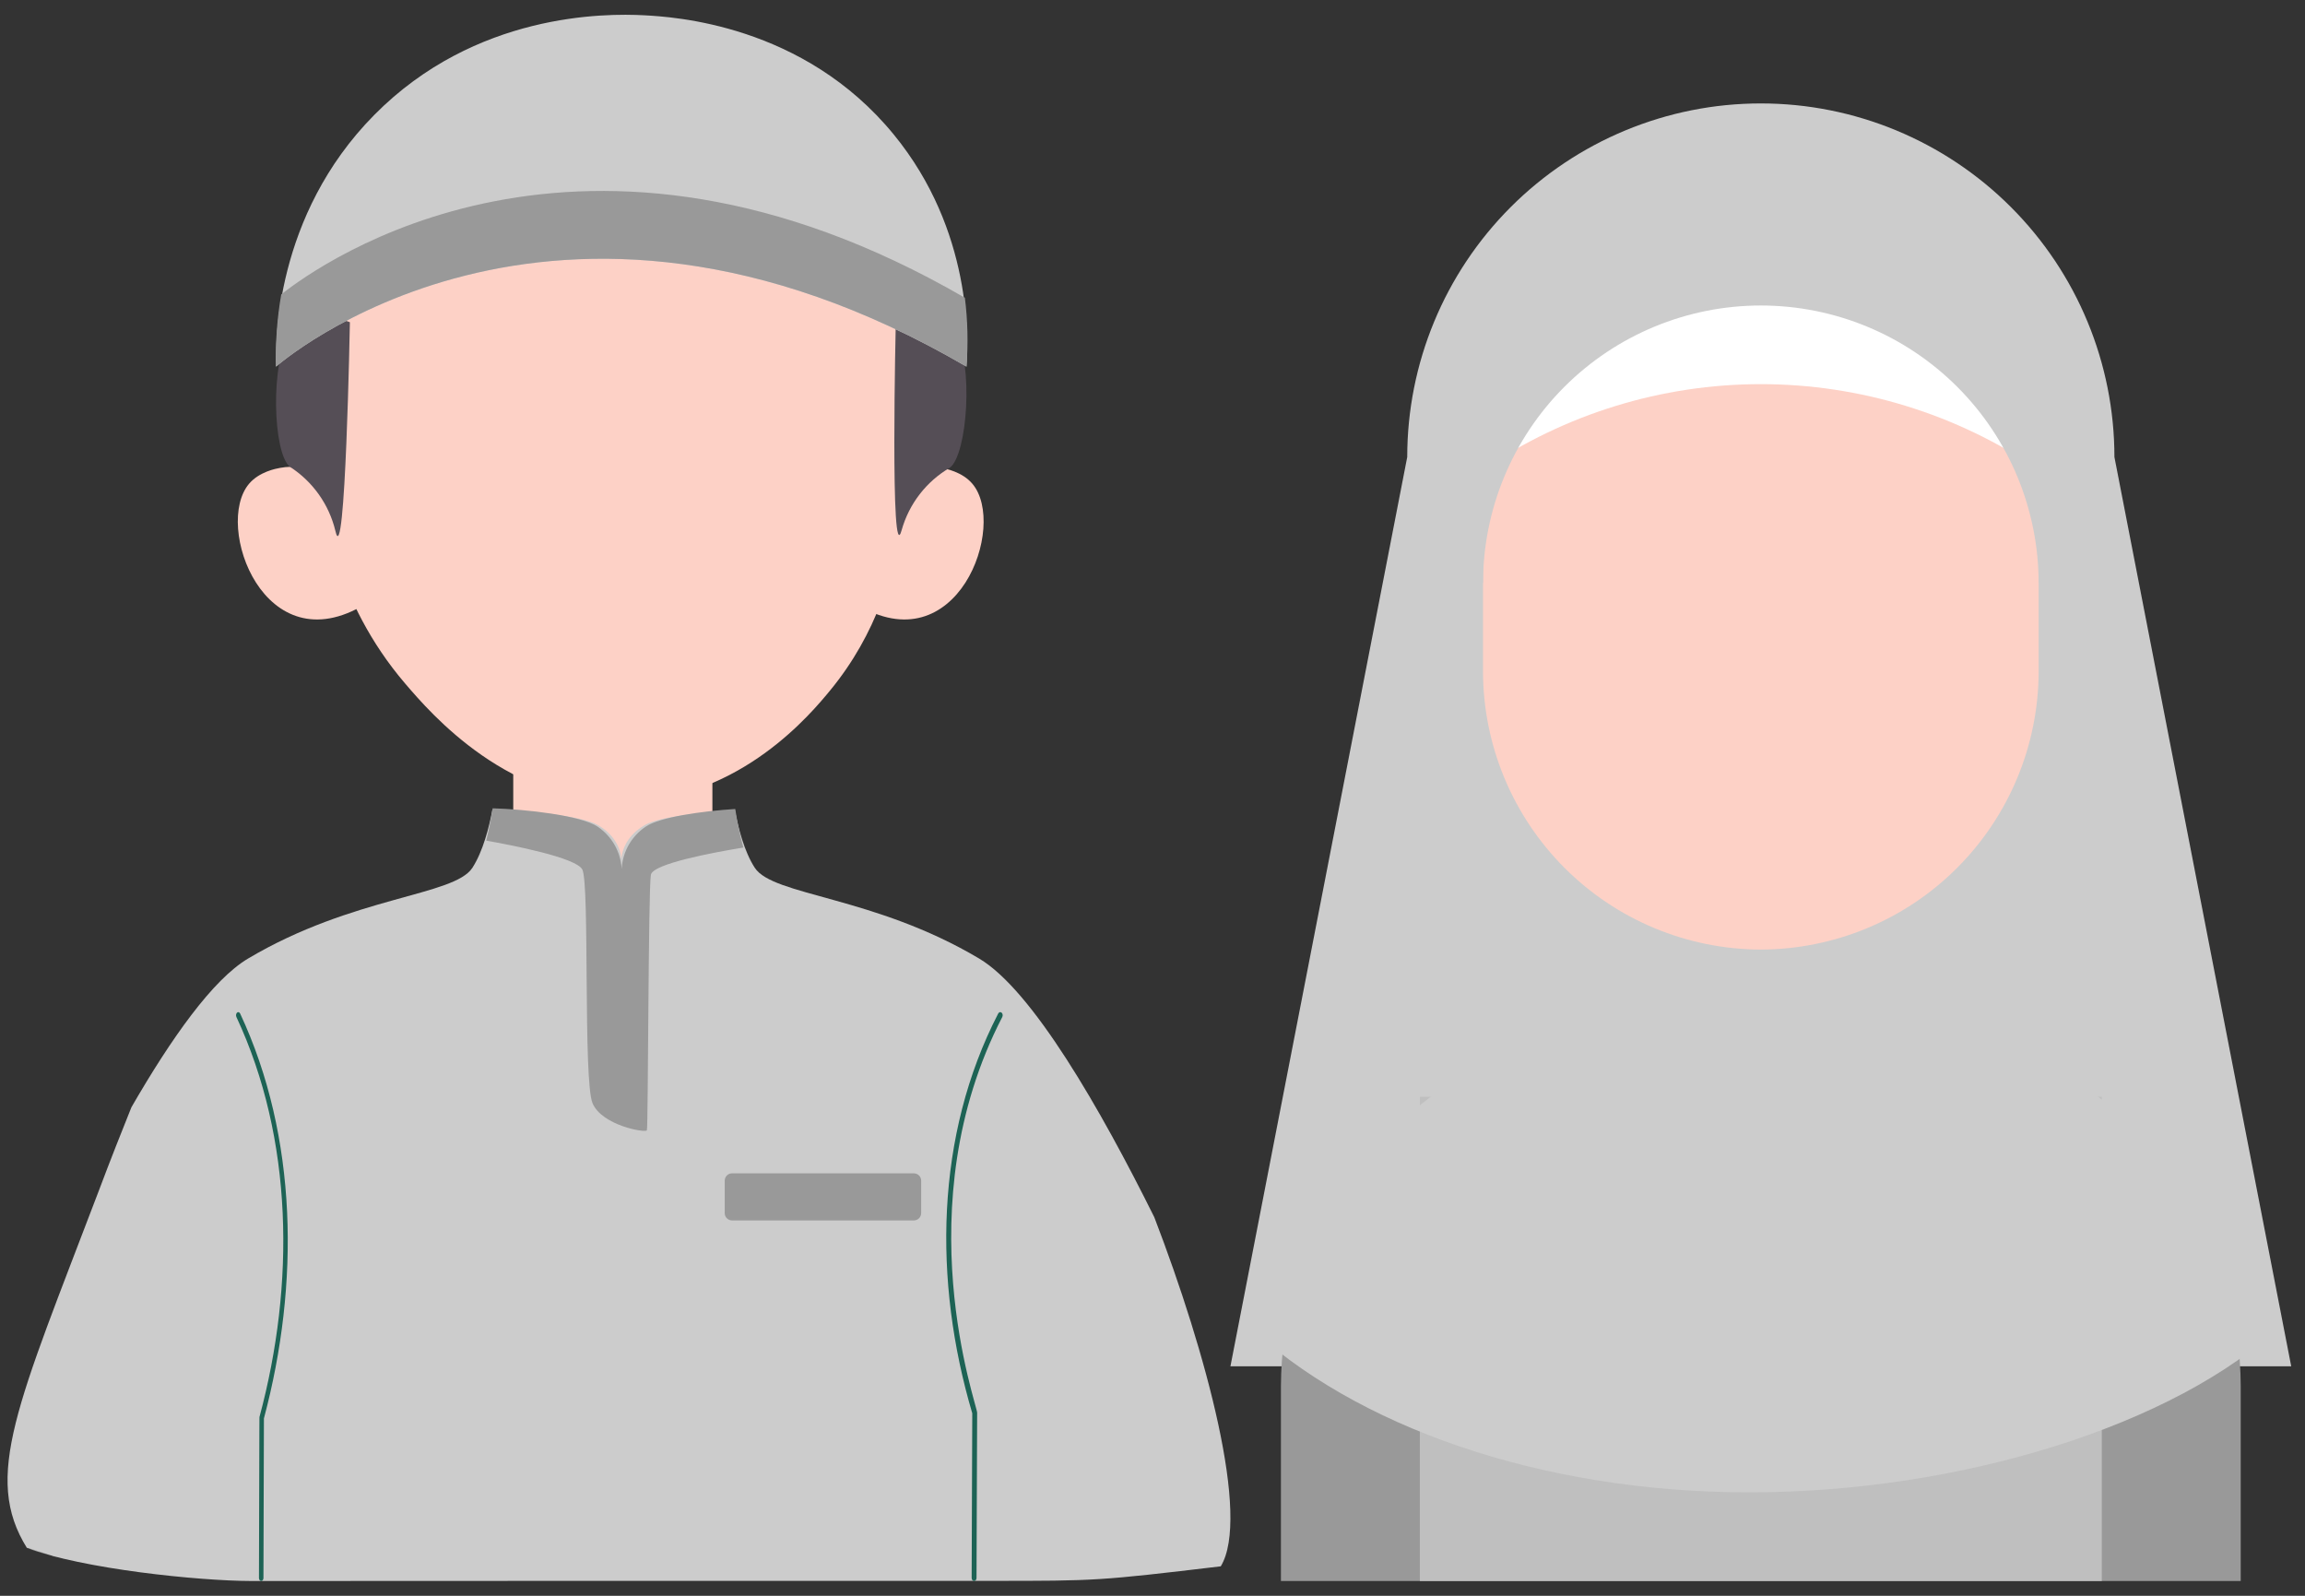
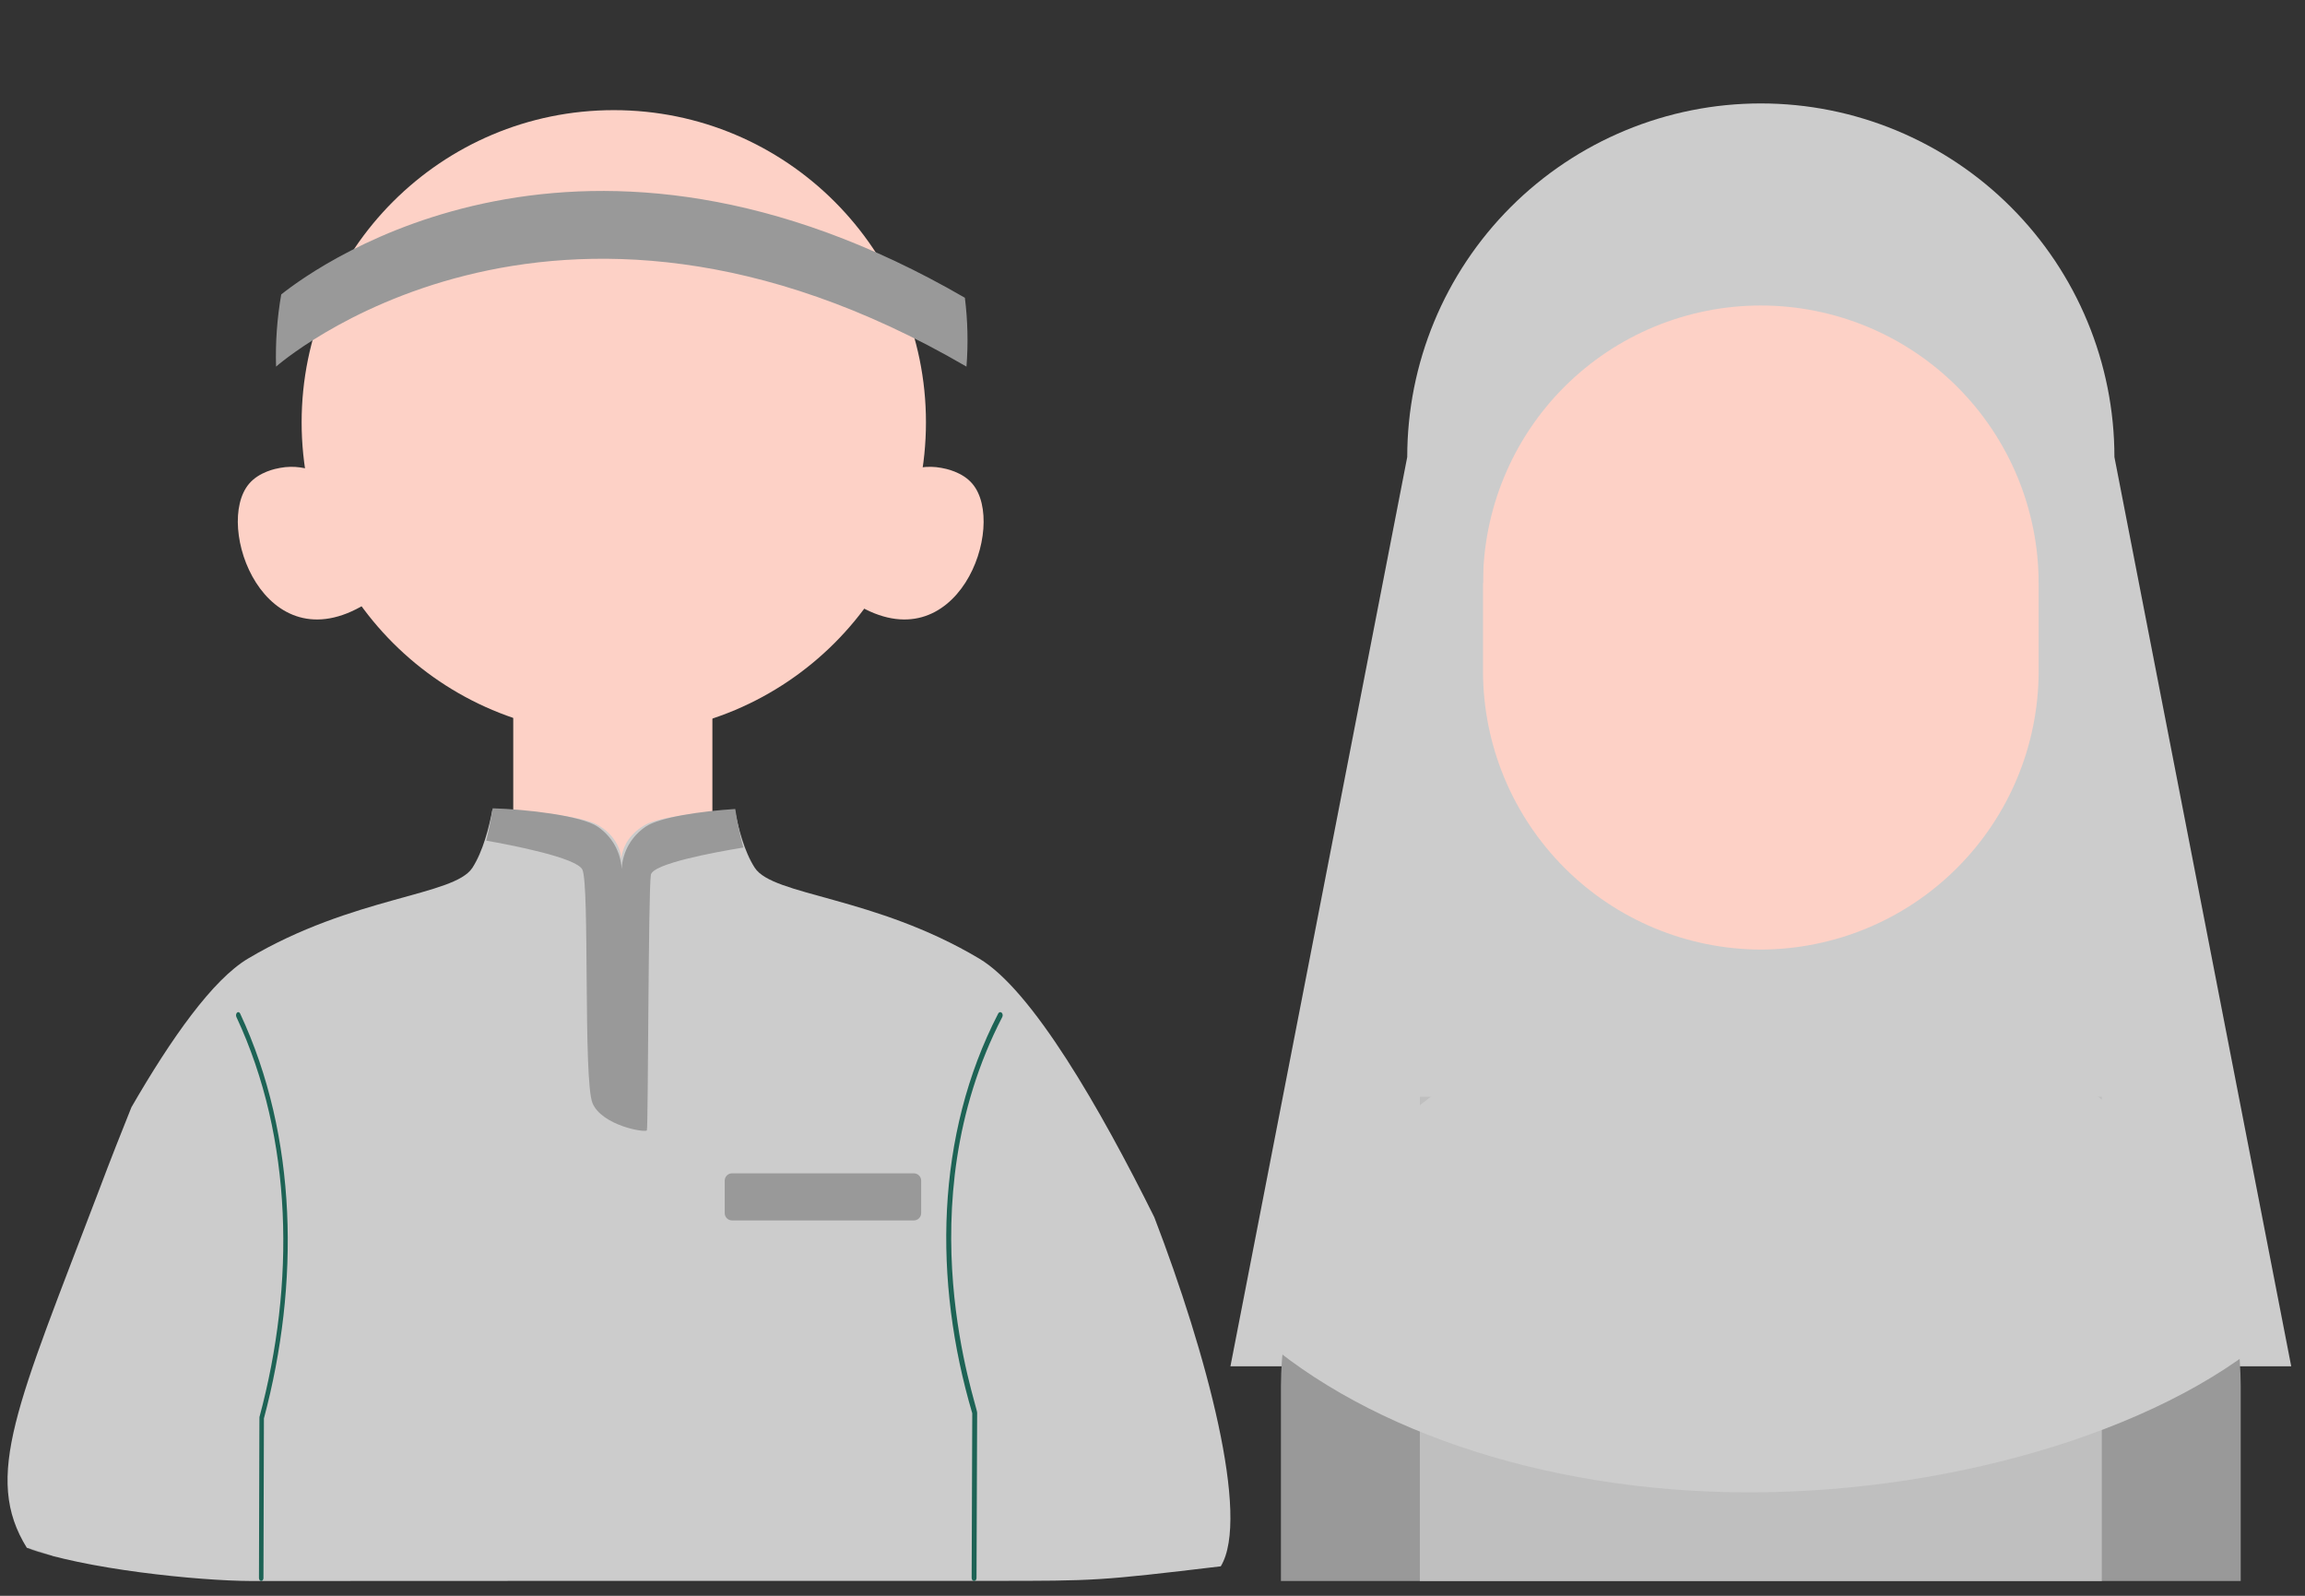
<svg xmlns="http://www.w3.org/2000/svg" width="78" height="54" viewBox="0 0 78 54" fill="none">
  <rect x="0" y="0" width="78" height="54" fill="#333333" stroke="none" />
  <path d="M17.368 22.9H24.107V31.127H17.368V22.9Z" fill="#FDD1C6" />
  <path d="M20.771 24.854C26.605 24.854 31.334 20.125 31.334 14.291C31.334 8.457 26.605 3.727 20.771 3.727C14.937 3.727 10.207 8.457 10.207 14.291C10.207 20.125 14.937 24.854 20.771 24.854Z" fill="#FDD1C6" />
-   <path d="M10.817 16.006C10.911 17.21 11.315 20.331 13.709 23.129C14.575 24.141 17.237 27.256 21.291 27.127C25.093 27.008 27.47 24.117 28.094 23.36C31.248 19.524 30.554 14.849 30.421 14.034L10.817 16.006Z" fill="#FDD1C6" />
  <path d="M11.339 16.321C11.201 16.213 10.446 15.65 9.477 15.833C9.335 15.858 8.773 15.965 8.43 16.368C7.228 17.779 8.944 22.527 12.364 20.441C12.021 19.067 11.68 17.695 11.339 16.321Z" fill="#FDD1C6" />
  <path d="M29.994 16.321C30.132 16.213 30.887 15.65 31.856 15.833C31.998 15.858 32.561 15.965 32.903 16.368C34.105 17.779 32.389 22.527 28.969 20.441C29.312 19.067 29.653 17.695 29.994 16.321Z" fill="#FDD1C6" />
  <path d="M33.135 32.437C29.577 30.319 26.164 30.319 25.542 29.366C25.184 28.815 24.979 28.006 24.868 27.418C23.746 27.477 22.323 27.643 21.845 27.905C21.607 28.036 21.409 28.21 21.267 28.414C21.125 28.619 21.042 28.847 21.026 29.082C21.01 28.847 20.928 28.619 20.785 28.414C20.643 28.21 20.445 28.036 20.207 27.905C19.65 27.601 17.811 27.425 16.663 27.398C16.553 27.986 16.345 28.809 15.985 29.366C15.363 30.323 11.951 30.323 8.394 32.437C7.202 33.144 5.794 35.134 4.447 37.469C4.129 38.263 3.753 39.203 3.333 40.322C0.586 47.538 -0.583 49.975 0.909 52.378C0.683 52.293 3.333 53.148 0.909 52.378C2.793 53.092 6.711 53.495 8.499 53.5L21.267 53.495H33.555C37.095 53.495 37.174 53.495 41.31 53.003C42.319 51.346 40.827 45.786 39.061 41.19C37.232 37.51 34.934 33.507 33.135 32.437Z" fill="#CCCCCC" />
  <path d="M21.038 36.293C20.996 36.293 20.956 36.276 20.926 36.246C20.896 36.216 20.879 36.176 20.879 36.134L20.739 29.654C20.739 29.612 20.756 29.572 20.786 29.542C20.816 29.512 20.856 29.495 20.898 29.495C20.94 29.495 20.981 29.512 21.011 29.542C21.041 29.572 21.057 29.612 21.057 29.654L21.199 36.135C21.199 36.178 21.182 36.218 21.152 36.248C21.122 36.278 21.082 36.294 21.04 36.294L21.038 36.293Z" fill="#26B099" />
  <path d="M19.706 29.425C19.959 29.931 19.73 36.572 20.051 37.331C20.373 38.09 21.843 38.341 21.89 38.249C21.936 38.157 21.936 30.097 22.026 29.6C22.096 29.225 24.154 28.844 25.154 28.68C25.039 28.251 24.947 27.815 24.88 27.375C23.758 27.447 22.334 27.649 21.856 27.969C21.618 28.128 21.42 28.34 21.277 28.588C21.135 28.837 21.053 29.116 21.037 29.401C21.02 29.116 20.938 28.837 20.796 28.588C20.653 28.34 20.455 28.128 20.217 27.969C19.66 27.598 17.82 27.385 16.671 27.352C16.622 27.67 16.55 28.061 16.454 28.447C17.296 28.595 19.502 29.018 19.706 29.425Z" fill="#999999" />
  <path d="M8.763 53.405C8.78 47.576 8.776 47.961 8.783 47.94C9.988 43.456 9.925 38.535 8 34.415C7.989 34.391 7.985 34.362 7.989 34.334C7.993 34.307 8.005 34.282 8.021 34.267C8.038 34.251 8.058 34.246 8.078 34.251C8.098 34.257 8.115 34.274 8.126 34.297C10.074 38.465 10.147 43.443 8.931 47.998L8.915 53.407C8.913 53.433 8.903 53.457 8.889 53.474C8.875 53.491 8.857 53.5 8.839 53.5C8.82 53.5 8.802 53.49 8.788 53.473C8.775 53.455 8.766 53.431 8.763 53.405Z" fill="#1D6355" />
  <path d="M32.88 53.389L32.901 47.825C31.576 43.344 31.651 38.417 33.779 34.297C33.785 34.285 33.793 34.275 33.802 34.267C33.811 34.259 33.821 34.254 33.831 34.251C33.842 34.248 33.853 34.248 33.863 34.251C33.874 34.254 33.884 34.259 33.893 34.266C33.902 34.274 33.91 34.284 33.916 34.295C33.922 34.307 33.926 34.32 33.928 34.333C33.931 34.347 33.931 34.361 33.929 34.374C33.927 34.388 33.923 34.401 33.917 34.413C30.6 40.838 33.078 47.567 33.066 47.808L33.045 53.4C33.044 53.413 33.041 53.427 33.037 53.44C33.032 53.452 33.026 53.463 33.018 53.473C33.01 53.482 33 53.489 32.99 53.494C32.98 53.498 32.969 53.5 32.958 53.5C32.948 53.499 32.937 53.496 32.927 53.49C32.917 53.484 32.909 53.475 32.901 53.465C32.894 53.455 32.889 53.443 32.885 53.43C32.881 53.417 32.88 53.403 32.88 53.389Z" fill="#1D6355" />
-   <path d="M9.81 15.796C10.584 16.294 11.136 17.072 11.35 17.967C11.686 19.452 11.84 10.904 11.84 10.904C11.84 10.904 10.476 10.323 9.81 11.271C9.143 12.22 9.229 15.332 9.81 15.796Z" fill="#554E56" />
-   <path d="M32.141 15.828C31.347 16.293 30.763 17.048 30.513 17.934C30.115 19.403 30.314 10.856 30.314 10.856C30.314 10.856 31.7 10.331 32.326 11.306C32.951 12.282 32.74 15.386 32.141 15.828Z" fill="#554E56" />
  <path d="M30.924 39.705H24.772C24.635 39.705 24.524 39.816 24.524 39.953V41.05C24.524 41.187 24.635 41.298 24.772 41.298H30.924C31.061 41.298 31.172 41.187 31.172 41.05V39.953C31.172 39.816 31.061 39.705 30.924 39.705Z" fill="#999999" />
-   <path d="M9.342 12.406C9.342 12.406 18.613 4.194 32.705 12.406C32.764 11.509 32.904 7.807 30.253 4.563C27.186 0.805 22.754 0.57 21.797 0.517C20.47 0.447 16.085 0.431 12.666 3.888C9.286 7.307 9.321 11.622 9.342 12.406Z" fill="#CCCCCC" />
  <path d="M9.517 9.963C9.376 10.77 9.317 11.588 9.342 12.406C9.342 12.406 18.613 4.194 32.705 12.406C32.766 11.63 32.748 10.849 32.651 10.076C19.711 2.577 10.852 8.903 9.517 9.963Z" fill="#999999" />
  <path d="M71.551 15.466C71.551 12.292 70.291 9.249 68.046 7.005C65.802 4.761 62.759 3.5 59.585 3.5C56.412 3.5 53.368 4.761 51.124 7.005C48.88 9.249 47.62 12.292 47.62 15.466L41.637 46.235H77.534L71.551 15.466Z" fill="#CCCCCC" />
  <path d="M73.935 40.389C70.888 42.62 65.602 44.098 59.586 44.098C53.569 44.098 48.283 42.621 45.236 40.389C44.008 42.342 43.353 44.6 43.346 46.907V53.5H75.825V46.907C75.818 44.6 75.163 42.342 73.935 40.389Z" fill="#999999" />
  <path d="M48.047 37.114H71.124V53.5H48.047V37.114Z" fill="#BFBFBF" />
  <path d="M66.694 34.718C66.432 34.611 65.172 34.399 65.01 34.112C64.848 33.825 64.761 33.478 64.763 33.123V32.981C64.761 32.676 64.825 32.376 64.947 32.114C65.069 31.853 65.245 31.64 65.455 31.5L52.919 31.632C53.147 31.783 53.336 32.018 53.461 32.308C53.585 32.597 53.641 32.928 53.62 33.259C53.599 33.589 53.503 33.904 53.344 34.164C53.185 34.424 52.969 34.617 52.725 34.718C48.389 36.334 44.649 39.919 42.194 44.816C45.803 48.235 52.066 50.5 59.194 50.5C66.322 50.5 73.616 48.236 77.225 44.816C74.77 39.919 71.03 36.333 66.694 34.718Z" fill="#CCCCCC" />
  <path d="M59.586 32.133C57.094 32.125 54.707 31.133 52.946 29.371C51.184 27.609 50.191 25.222 50.184 22.731V18.457C50.184 15.964 51.174 13.573 52.938 11.809C54.701 10.046 57.092 9.056 59.586 9.056C62.077 9.063 64.464 10.056 66.225 11.818C67.987 13.579 68.98 15.966 68.987 18.457V22.731C68.98 25.222 67.987 27.609 66.225 29.371C64.464 31.133 62.077 32.125 59.586 32.133Z" fill="#FDD1C6" />
-   <path d="M68.987 10.517C66.113 8.913 62.877 8.071 59.586 8.071C56.294 8.071 53.058 8.913 50.184 10.517V15.893C52.957 14.008 56.232 12.999 59.586 12.999C62.939 12.999 66.215 14.008 68.987 15.893V10.517Z" fill="white" />
  <path d="M59.585 4.355C56.412 4.355 53.368 5.615 51.124 7.859C48.88 10.104 47.62 13.147 47.62 16.32L50.184 19.739C50.184 17.246 51.174 14.854 52.937 13.091C54.701 11.328 57.092 10.338 59.585 10.338C62.079 10.338 64.47 11.328 66.233 13.091C67.997 14.854 68.987 17.246 68.987 19.739L71.551 16.32C71.551 13.147 70.291 10.104 68.046 7.859C65.802 5.615 62.759 4.355 59.585 4.355Z" fill="#CCCCCC" />
</svg>